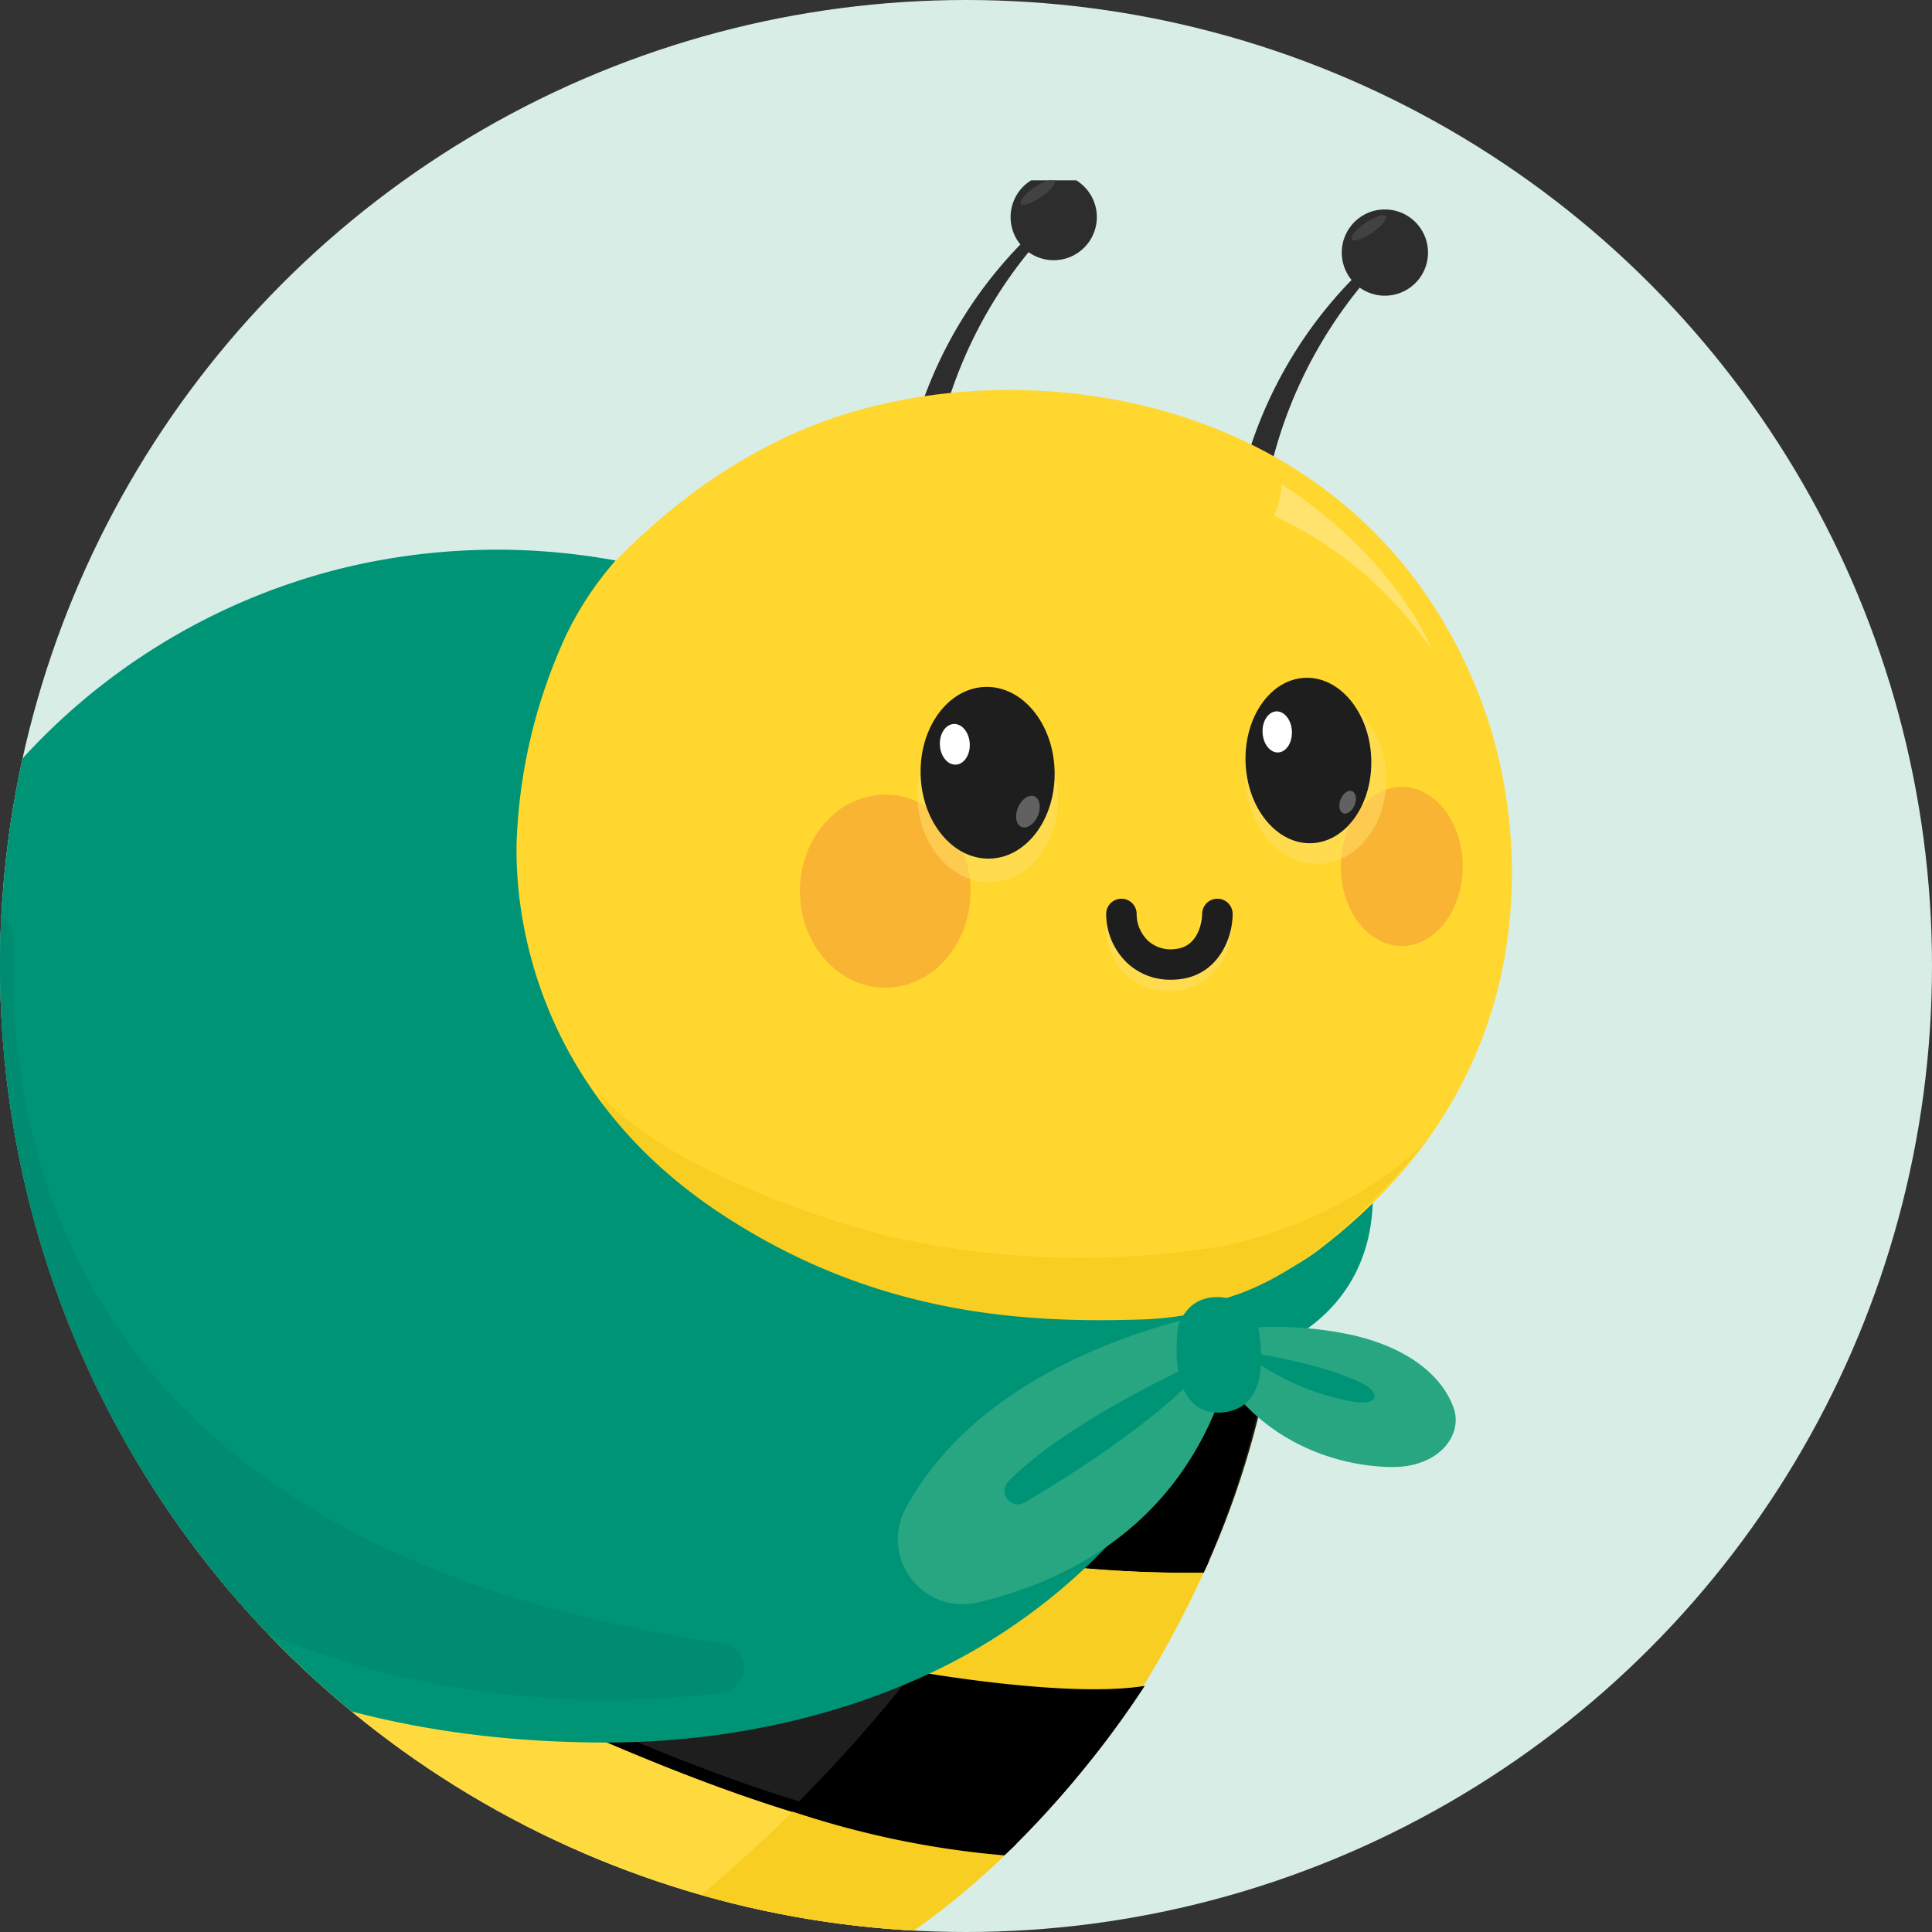
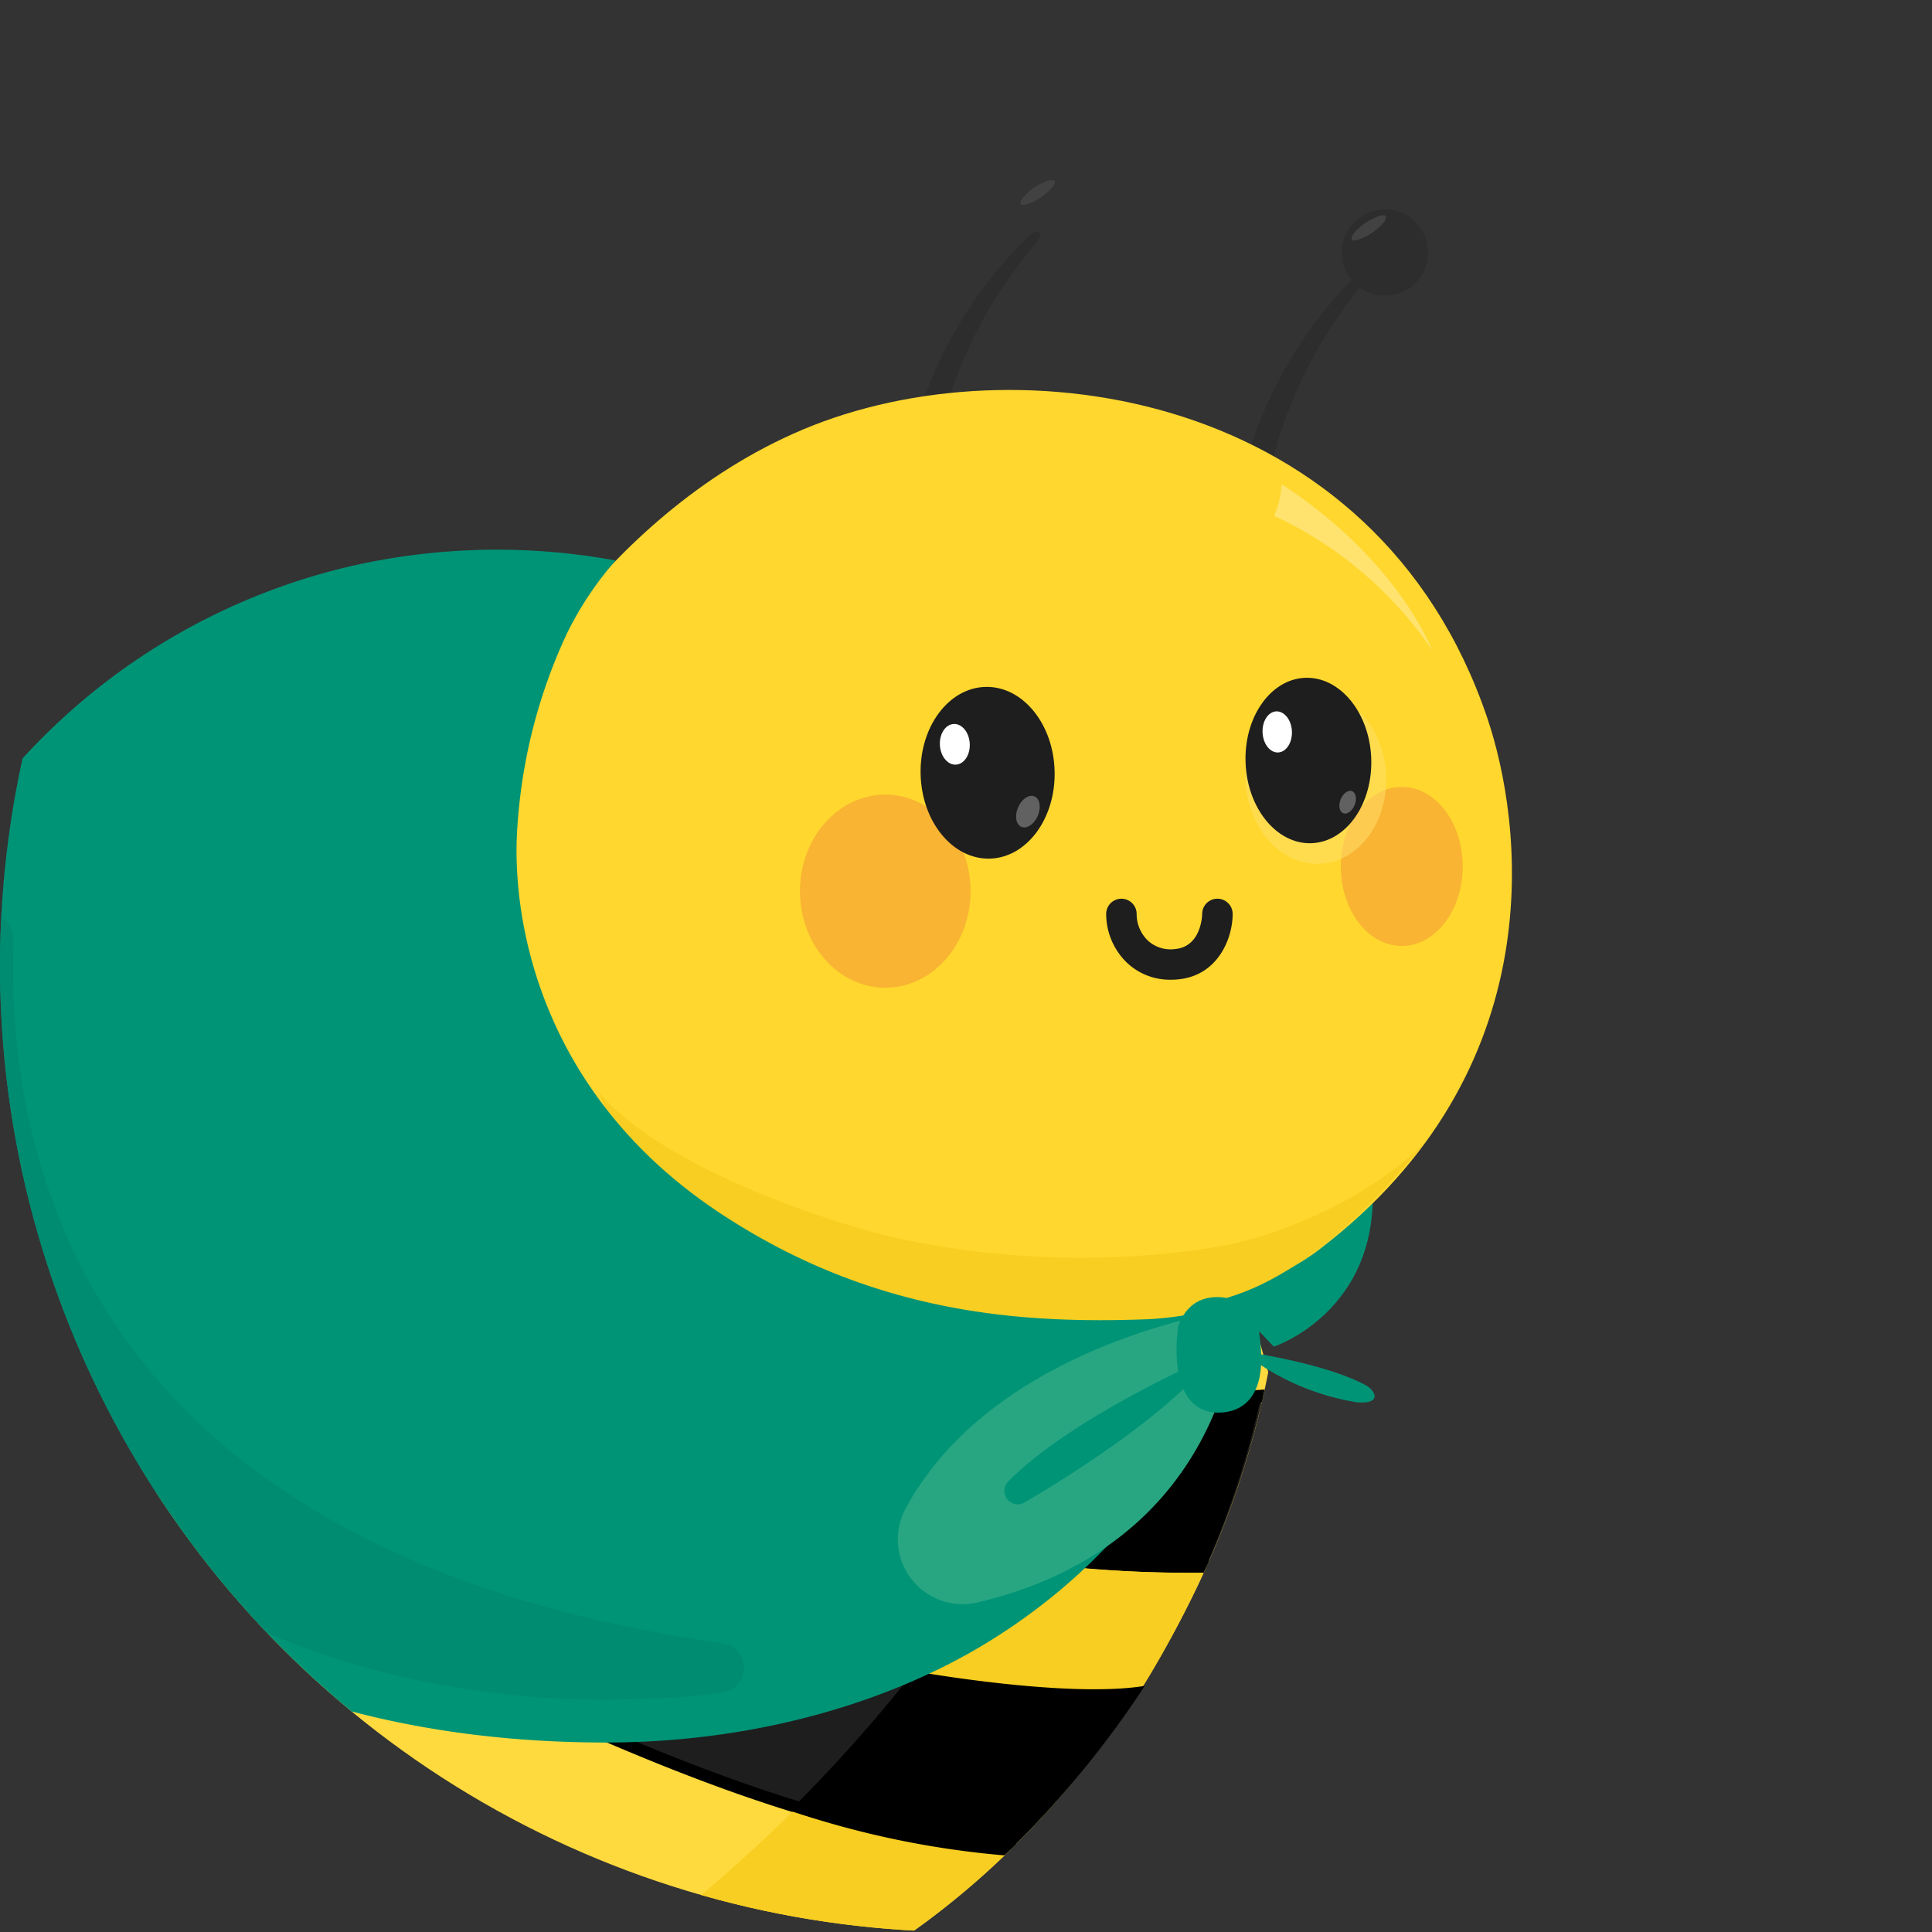
<svg xmlns="http://www.w3.org/2000/svg" width="150" height="150" viewBox="0 0 150 150">
  <rect x="0" y="0" width="150" height="150" fill="#333333" stroke="none" />
  <defs>
    <clipPath id="clip-path">
      <circle id="타원_943" data-name="타원 943" cx="75" cy="75" r="75" transform="translate(0 0.001)" fill="#dbe4f2" />
    </clipPath>
    <clipPath id="clip-path-2">
      <rect id="사각형_358997" data-name="사각형 358997" width="143" height="160" transform="translate(0 0)" fill="#fff" stroke="#707070" stroke-width="1" />
    </clipPath>
    <clipPath id="clip-path-3">
      <path id="패스_868601" data-name="패스 868601" d="M2113.195,351.7c-16.928,5.9-31.02,23.142-40.711,34.423a75.7,75.7,0,0,0-6.793,9.044c-.98,1.529-1.846,3.034-2.6,4.5-13.575,26.564-8.3,55.508,11.794,64.666s47.37-4.949,60.943-31.512a69.468,69.468,0,0,0,6.415-18.477l-18.553-66.459c-3.6,1.086-7.008,2.6-10.5,3.816" transform="translate(-2055.563 -347.882)" fill="none" />
    </clipPath>
  </defs>
  <g id="그룹_476326" data-name="그룹 476326" transform="translate(-1400 -266.859)">
-     <circle id="타원_942" data-name="타원 942" cx="75" cy="75" r="75" transform="translate(1400 266.859)" fill="#d8ede6" />
    <g id="마스크_그룹_148" data-name="마스크 그룹 148" transform="translate(1400 266.858)" clip-path="url(#clip-path)">
      <g id="그룹_476071" data-name="그룹 476071" transform="translate(-14.277 13.513)">
        <g id="마스크_그룹_138" data-name="마스크 그룹 138" transform="translate(-0.723 0.488)" clip-path="url(#clip-path-2)">
          <g id="그룹_475983" data-name="그룹 475983" transform="translate(5.308 -0.493)">
            <g id="그룹_476069" data-name="그룹 476069" transform="translate(79.379 0)">
              <g id="그룹_475977" data-name="그룹 475977" transform="translate(0)">
                <path id="패스_868591" data-name="패스 868591" d="M2762.456,208.936a33.632,33.632,0,0,1,10.2-24.377c.753-.728,1.2-.181.512.606a35.062,35.062,0,0,0-8.411,23.771" transform="translate(-2762.439 -179.765)" fill="#2d2d2d" />
-                 <path id="패스_868592" data-name="패스 868592" d="M2836.628,149.933a3.348,3.348,0,1,0,3.346-3.349,3.346,3.346,0,0,0-3.346,3.349" transform="translate(-2827.853 -146.584)" fill="#2d2d2d" />
              </g>
              <path id="패스_868593" data-name="패스 868593" d="M2845.416,150.354a4.336,4.336,0,0,0-1.89,1.095c-.557.532-.627.914-.159.857a4.3,4.3,0,0,0,1.889-1.082C2845.832,150.679,2845.9,150.287,2845.416,150.354Z" transform="translate(-2833.521 -149.902)" fill="#424242" />
            </g>
            <g id="그룹_475978" data-name="그룹 475978" transform="translate(105.091 2.755)">
              <g id="그룹_475977-2" data-name="그룹 475977" transform="translate(0 0)">
                <path id="패스_868591-2" data-name="패스 868591" d="M2762.456,208.936a33.632,33.632,0,0,1,10.2-24.377c.753-.728,1.2-.181.512.606a35.062,35.062,0,0,0-8.411,23.771" transform="translate(-2762.439 -179.765)" fill="#2d2d2d" />
                <path id="패스_868592-2" data-name="패스 868592" d="M2836.628,149.933a3.348,3.348,0,1,0,3.346-3.349,3.346,3.346,0,0,0-3.346,3.349" transform="translate(-2827.853 -146.584)" fill="#2d2d2d" />
              </g>
              <path id="패스_868593-2" data-name="패스 868593" d="M2845.416,150.354a4.336,4.336,0,0,0-1.89,1.095c-.557.532-.627.914-.159.857a4.3,4.3,0,0,0,1.889-1.082C2845.832,150.679,2845.9,150.287,2845.416,150.354Z" transform="translate(-2833.521 -149.902)" fill="#424242" />
            </g>
            <g id="그룹_475982" data-name="그룹 475982" transform="translate(21.475 26.566)">
              <path id="패스_868596" data-name="패스 868596" d="M2154.294,1259.526c5-5.45,7.411-6.761,12.419-12.212a1.113,1.113,0,0,0,0-1.554,31.4,31.4,0,0,0-4.92-3.544,1.7,1.7,0,0,0-2.483,1.367c0,.154-.024.3-.03.454a1.781,1.781,0,0,0-.122.135c-3.635,6.072-4.407,8.076-7.522,14.3-.7,1.408.962,2.924,2.657,1.05" transform="translate(-2140.127 -1136.235)" fill="#2d2d2d" />
              <path id="패스_868597" data-name="패스 868597" d="M2123.693,347.882c-3.6,1.086-7.009,2.6-10.5,3.816-16.928,5.9-31.015,23.142-40.71,34.423a75.286,75.286,0,0,0-6.792,9.044c-.98,1.529-1.848,3.034-2.6,4.5-13.572,26.563-8.294,55.508,11.8,64.666s47.368-4.949,60.942-31.512a69.4,69.4,0,0,0,6.412-18.477" transform="translate(-2055.562 -347.882)" fill="#ffda3e" />
              <g id="그룹_475981" data-name="그룹 475981" transform="translate(0 0)">
                <g id="그룹_475980" data-name="그룹 475980" clip-path="url(#clip-path-3)">
                  <path id="패스_868598" data-name="패스 868598" d="M2062.813,572.478c4.5,15.673,17.273,25.851,32.793,31.465,15.341,5.549,34.326,9.18,50.752,5.4,8.613-1.981,10.267,10.909,1.7,12.878-19.517,4.486-42.5-.022-60.462-7.143-17.343-6.875-32.337-19.536-37.421-37.242-2.274-7.927,10.341-13.368,12.638-5.363" transform="translate(-2050.572 -542.441)" fill="#1e1e1e" />
                  <path id="패스_868516" data-name="패스 868516" d="M2054.247,564.543a5.485,5.485,0,0,1,5.515,4.277c5.135,17.886,20.509,26.812,32.5,31.15,8.737,3.16,22.085,6.927,36.067,6.927a64.579,64.579,0,0,0,14.417-1.539,8.193,8.193,0,0,1,1.833-.218h0c3.733,0,5.729,2.863,6.051,5.7a7.512,7.512,0,0,1-5.971,8.317,75.788,75.788,0,0,1-16.912,1.805c-13.673,0-29.239-3.186-43.829-8.969-19.309-7.653-33.05-21.34-37.7-37.552a7.125,7.125,0,0,1,1.211-6.381A8.886,8.886,0,0,1,2054.247,564.543Zm74.082,43.3c-14.121,0-27.582-3.8-36.389-6.982-12.2-4.414-27.843-13.51-33.087-31.78a4.541,4.541,0,0,0-4.606-3.592,7.908,7.908,0,0,0-6.063,3.142,6.14,6.14,0,0,0-1.059,5.551c4.57,15.927,18.109,29.389,37.14,36.933,14.482,5.741,29.927,8.9,43.481,8.9a74.8,74.8,0,0,0,16.7-1.782,6.584,6.584,0,0,0,5.243-7.288c-.254-2.243-1.746-4.862-5.11-4.862a7.318,7.318,0,0,0-1.62.194A65.507,65.507,0,0,1,2128.328,607.843Z" transform="translate(-2047.067 -538.914)" />
                  <path id="패스_868599" data-name="패스 868599" d="M1923.88,724.394c10.239,13.535,20.972,24.834,36.772,32.651,14.219,7.034,34.546,16.458,50.7,9.656,7.7-3.243,14.07,7.538,6.316,10.8-19.964,8.405-40.492.752-58.869-7.446-20.189-9.005-33.643-22.643-46.426-39.543-4.888-6.457,6.674-12.5,11.5-6.12" transform="translate(-1928.274 -677.463)" fill="#1e1e1e" />
                  <path id="패스_868518" data-name="패스 868518" d="M1914.814,717.679a7.253,7.253,0,0,1,5.925,2.9c9.045,11.955,19.738,24.169,36.606,32.512,11.7,5.786,25.249,11.959,38.087,11.959a31.35,31.35,0,0,0,12.222-2.315,7.839,7.839,0,0,1,3.055-.638,7.666,7.666,0,0,1,7.322,5.937c.562,2.782-.819,5.165-3.694,6.376a47.847,47.847,0,0,1-18.674,3.687c-14.4,0-28.5-5.748-40.574-11.136-22-9.816-35.4-24.877-46.61-39.69a5.192,5.192,0,0,1-.751-5.641A8.008,8.008,0,0,1,1914.814,717.679ZM1995.432,766c-13.042,0-26.716-6.223-38.508-12.056-17.043-8.431-27.825-20.741-36.94-32.789a6.325,6.325,0,0,0-5.17-2.527,7.134,7.134,0,0,0-6.237,3.427,4.238,4.238,0,0,0,.659,4.648c11.129,14.714,24.434,29.669,46.241,39.4,11.99,5.348,25.971,11.055,40.188,11.055a46.272,46.272,0,0,0,18.306-3.612c2.464-1.038,3.606-2.976,3.133-5.317a6.689,6.689,0,0,0-6.394-5.178,6.925,6.925,0,0,0-2.688.564A32.273,32.273,0,0,1,1995.432,766Z" transform="translate(-1924.755 -673.936)" />
                  <path id="패스_868600" data-name="패스 868600" d="M1908.044,997.167a66.993,66.993,0,0,0,28.079,23.553c11.983,5.418,28.082,11.7,41.591,10.079,9.124-1.1,12.046,12.168,2.866,13.272-17.259,2.076-35.571-4.254-50.891-11.233a82.353,82.353,0,0,1-34.5-29.531c-4.955-7.339,7.954-13.4,12.856-6.14" transform="translate(-1913.177 -917.477)" fill="#1e1e1e" />
                </g>
              </g>
              <path id="패스_868602" data-name="패스 868602" d="M2560.663,1032.121a85.14,85.14,0,0,1-6.753,9.694,43.9,43.9,0,0,0,17.6.887q1.8-2.849,3.379-5.931c.607-1.182,1.17-2.368,1.7-3.559a100.959,100.959,0,0,1-15.926-1.091" transform="translate(-2494.961 -951.183)" fill="#f7ce21" />
              <path id="패스_868603" data-name="패스 868603" d="M2388.9,1207.226a76.344,76.344,0,0,0,14.474,3.387,59.437,59.437,0,0,0,12.375-9.187,74.9,74.9,0,0,1-16.509-3.343,129.652,129.652,0,0,1-10.34,9.144" transform="translate(-2349.468 -1097.512)" fill="#f7ce21" />
              <path id="패스_868604" data-name="패스 868604" d="M2617.549,924.257a65.578,65.578,0,0,1-5.838,12.55,100.87,100.87,0,0,0,15.924,1.092,68.655,68.655,0,0,0,4.377-13.284,81.163,81.163,0,0,1-14.462-.358" transform="translate(-2545.924 -856.078)" />
              <path id="패스_868605" data-name="패스 868605" d="M2283.406,1286.519c8.573,1.714,17.979-.307,26.729-5.3a75.121,75.121,0,0,1-14.246-3.331,126.388,126.388,0,0,1-12.484,8.63" transform="translate(-2256.455 -1167.879)" />
              <path id="패스_868606" data-name="패스 868606" d="M2484.017,1106a118.166,118.166,0,0,1-9.657,10.825A70.658,70.658,0,0,0,2491,1120.3a75.648,75.648,0,0,0,10.917-13.159C2495.846,1108.134,2484.017,1106,2484.017,1106Z" transform="translate(-2424.821 -1016.323)" />
            </g>
            <path id="패스_868607" data-name="패스 868607" d="M2753.956,746.475s9.237-3.03,7.462-14.541-12.568,0-12.568,0l1.451,10.724Z" transform="translate(-2645.365 -655.427)" fill="#009477" />
-             <path id="패스_868608" data-name="패스 868608" d="M2738.869,869.678a27.646,27.646,0,0,1,11.158.212c3.971.95,6.7,2.982,7.648,5.584.757,2.077-1.064,4.614-4.73,4.614-3.552,0-12.42-1.538-15.7-12.332" transform="translate(-2635.131 -779.695)" fill="#28a682" />
            <path id="패스_868609" data-name="패스 868609" d="M2305.519,349.032c3.286-11.216,17.28-11.773,24.445-17.228,18.381-14,15.791-33.263,13.055-41.325-8.639-25.432-36.553-29.336-53.112-22.357-16.206,6.829-24.25,23.54-24.25,23.54L2264,333.182Z" transform="translate(-2217.868 -248.284)" fill="#ffd72e" />
-             <path id="패스_868610" data-name="패스 868610" d="M2681.8,607.1c.133-1.491,2.681-1.627,2.548-.12a2.867,2.867,0,0,0,2.313,2.715,2.46,2.46,0,0,0,2.341-2.578c-.255-1.452,2.2-2.2,2.458-.735a4.86,4.86,0,1,1-9.66.718" transform="translate(-2586.24 -548.535)" fill="#ffe36e" opacity="0.5" />
            <path id="패스_868611" data-name="패스 868611" d="M2845.465,531.778c0,3.41-2.119,6.175-4.731,6.175s-4.732-2.765-4.732-6.175,2.118-6.174,4.732-6.174,4.731,2.764,4.731,6.174" transform="translate(-2722.209 -478.015)" fill="#e7623e" opacity="0.3" />
            <path id="패스_868612" data-name="패스 868612" d="M2784.324,469.842c-.167-3.679-2.749-6.559-5.763-6.433s-5.318,3.211-5.148,6.891,2.748,6.56,5.764,6.433,5.318-3.212,5.146-6.891" transform="translate(-2667.016 -423.174)" fill="#ffe36e" opacity="0.5" />
            <path id="패스_868613" data-name="패스 868613" d="M2349,726c2.438,6.523,10.6,16.281,30.046,17.743,15.732,1.183,15.85-.946,18.688-1.774,5.436-1.585,10.757-6.31,15.97-12.775-2.956,3.667-9.964,7.533-16.323,8.753a66.979,66.979,0,0,1-26.142-.828C2363.548,735.108,2353.135,730.949,2349,726Z" transform="translate(-2292.815 -654.706)" fill="#f7ce21" />
            <path id="패스_868614" data-name="패스 868614" d="M2783.169,460.2c.152,3.546-1.909,6.518-4.6,6.64s-5-2.654-5.152-6.2,1.909-6.518,4.6-6.639,5,2.654,5.153,6.2" transform="translate(-2667.017 -414.882)" fill="#1e1e1e" />
            <path id="패스_868615" data-name="패스 868615" d="M2784.632,477.676c.046.88.593,1.566,1.221,1.53s1.1-.778,1.057-1.659-.6-1.566-1.225-1.53-1.1.778-1.053,1.659" transform="translate(-2676.914 -434.293)" fill="#fff" />
            <path id="패스_868616" data-name="패스 868616" d="M1977.993,428.818a23.774,23.774,0,0,1-5.2.828c-9.58.355-21.255-.327-33.24-8.28-13.012-8.635-15.9-21.084-15.732-28.744a41.76,41.76,0,0,1,3.9-16.206,25.7,25.7,0,0,1,3.785-5.678,50.91,50.91,0,0,0-20.7.473,49.777,49.777,0,0,0-26.5,16.206,46.7,46.7,0,0,0-10.172,32.056c1.063,13.248,7.425,24.859,18.336,32.293,13.366,9.108,28.225,10.726,38.13,10.743,12.26.021,22.481-3.388,29.43-7.563,11.582-6.958,15.834-16.2,15.834-16.2s4.116-8.151,3.194-8.032" transform="translate(-1874.019 -340.727)" fill="#009477" />
            <path id="패스_868617" data-name="패스 868617" d="M2571.8,867.546s-18.969,2.39-26.1,15.576a5.034,5.034,0,0,0,5.555,7.3c7.731-1.8,18.508-7.138,20.547-22.88" transform="translate(-2465.694 -779.509)" fill="#28a682" />
            <path id="패스_868618" data-name="패스 868618" d="M1912.922,610.926a1.935,1.935,0,0,0-3.732-.795,47.318,47.318,0,0,0-3.125,20.313c.517,6.288,4.614,18.808,14.094,26.739,17.034,14.248,40.183,12.749,41.448,12.656.039,0,.078,0,.116,0a45.677,45.677,0,0,0,6.238-.476,1.935,1.935,0,0,0-.007-3.83C1917.836,658.374,1912.284,627.183,1912.922,610.926Z" transform="translate(-1902.165 -551.462)" fill="#008c70" />
            <path id="패스_868620" data-name="패스 868620" d="M2836.213,529.268c-.2.47-.6.745-.895.613s-.379-.619-.179-1.09.6-.745.892-.614.379.62.182,1.091" transform="translate(-2721.352 -480.255)" fill="#fff" opacity="0.3" />
            <path id="패스_868621" data-name="패스 868621" d="M2494.248,538.179c0,4.139-2.965,7.494-6.623,7.494s-6.624-3.355-6.624-7.494,2.965-7.495,6.624-7.495,6.623,3.356,6.623,7.495" transform="translate(-2409.201 -482.494)" fill="#e7623e" opacity="0.3" />
-             <path id="패스_868622" data-name="패스 868622" d="M2568.9,481.914c-.17-3.679-2.751-6.559-5.763-6.433s-5.319,3.211-5.149,6.891,2.752,6.56,5.765,6.433,5.316-3.211,5.147-6.891" transform="translate(-2477.072 -433.817)" fill="#ffe36e" opacity="0.5" />
            <path id="패스_868623" data-name="패스 868623" d="M2570.587,466.487c.092,3.682-2.164,6.723-5.038,6.793s-5.274-2.858-5.366-6.539,2.167-6.723,5.039-6.793,5.277,2.858,5.364,6.54" transform="translate(-2479.015 -420.124)" fill="#1e1e1e" />
            <path id="패스_868624" data-name="패스 868624" d="M2572.828,485.933c.048.872.606,1.55,1.245,1.515s1.122-.77,1.073-1.641-.605-1.55-1.245-1.516-1.119.77-1.073,1.642" transform="translate(-2490.163 -441.588)" fill="#fff" />
            <path id="패스_868625" data-name="패스 868625" d="M2624.548,533c-.281.652-.854,1.034-1.275.851s-.537-.859-.256-1.512.851-1.034,1.274-.851.536.859.257,1.512" transform="translate(-2534.282 -483.163)" fill="#fff" opacity="0.3" />
            <path id="패스_868626" data-name="패스 868626" d="M2631.521,898.038s-11.063,4.748-16.093,9.868a1.042,1.042,0,0,0,1.27,1.631C2621.03,906.983,2628.141,902.4,2631.521,898.038Z" transform="translate(-2527.451 -806.394)" fill="#009477" />
            <path id="패스_868627" data-name="패스 868627" d="M2771,896s6.246.842,9.586,2.617c.854.455,1.3,1.524-.671,1.342A19.162,19.162,0,0,1,2771,896Z" transform="translate(-2664.898 -804.597)" fill="#009477" />
            <path id="패스_868628" data-name="패스 868628" d="M2733.063,860.826s-3.479-1.553-4.754,1.884c0,0-.985,5.844,2.376,6.664,0,0,4.889,1.138,3.944-5.778a3.556,3.556,0,0,0-1.565-2.77" transform="translate(-2627.135 -773.276)" fill="#009477" />
            <path id="패스_868629" data-name="패스 868629" d="M2792.808,326.881a6.955,6.955,0,0,1-.581,2.46,30.227,30.227,0,0,1,12.278,10.447S2801.9,332.81,2792.808,326.881Z" transform="translate(-2683.613 -302.799)" fill="#ffe36e" />
            <path id="패스_868549" data-name="패스 868549" d="M2687.026,605.288a4.859,4.859,0,0,1-3.365-1.275,5.277,5.277,0,0,1-1.661-3.831,1.183,1.183,0,0,1,2.366,0,2.865,2.865,0,0,0,.893,2.087,2.611,2.611,0,0,0,2.079.638c2.09-.182,2.114-2.7,2.114-2.725a1.184,1.184,0,0,1,2.368,0c0,1.894-1.142,4.809-4.277,5.083C2687.369,605.28,2687.194,605.288,2687.026,605.288Z" transform="translate(-2586.425 -542.729)" fill="#1e1e1e" />
          </g>
        </g>
      </g>
    </g>
  </g>
</svg>